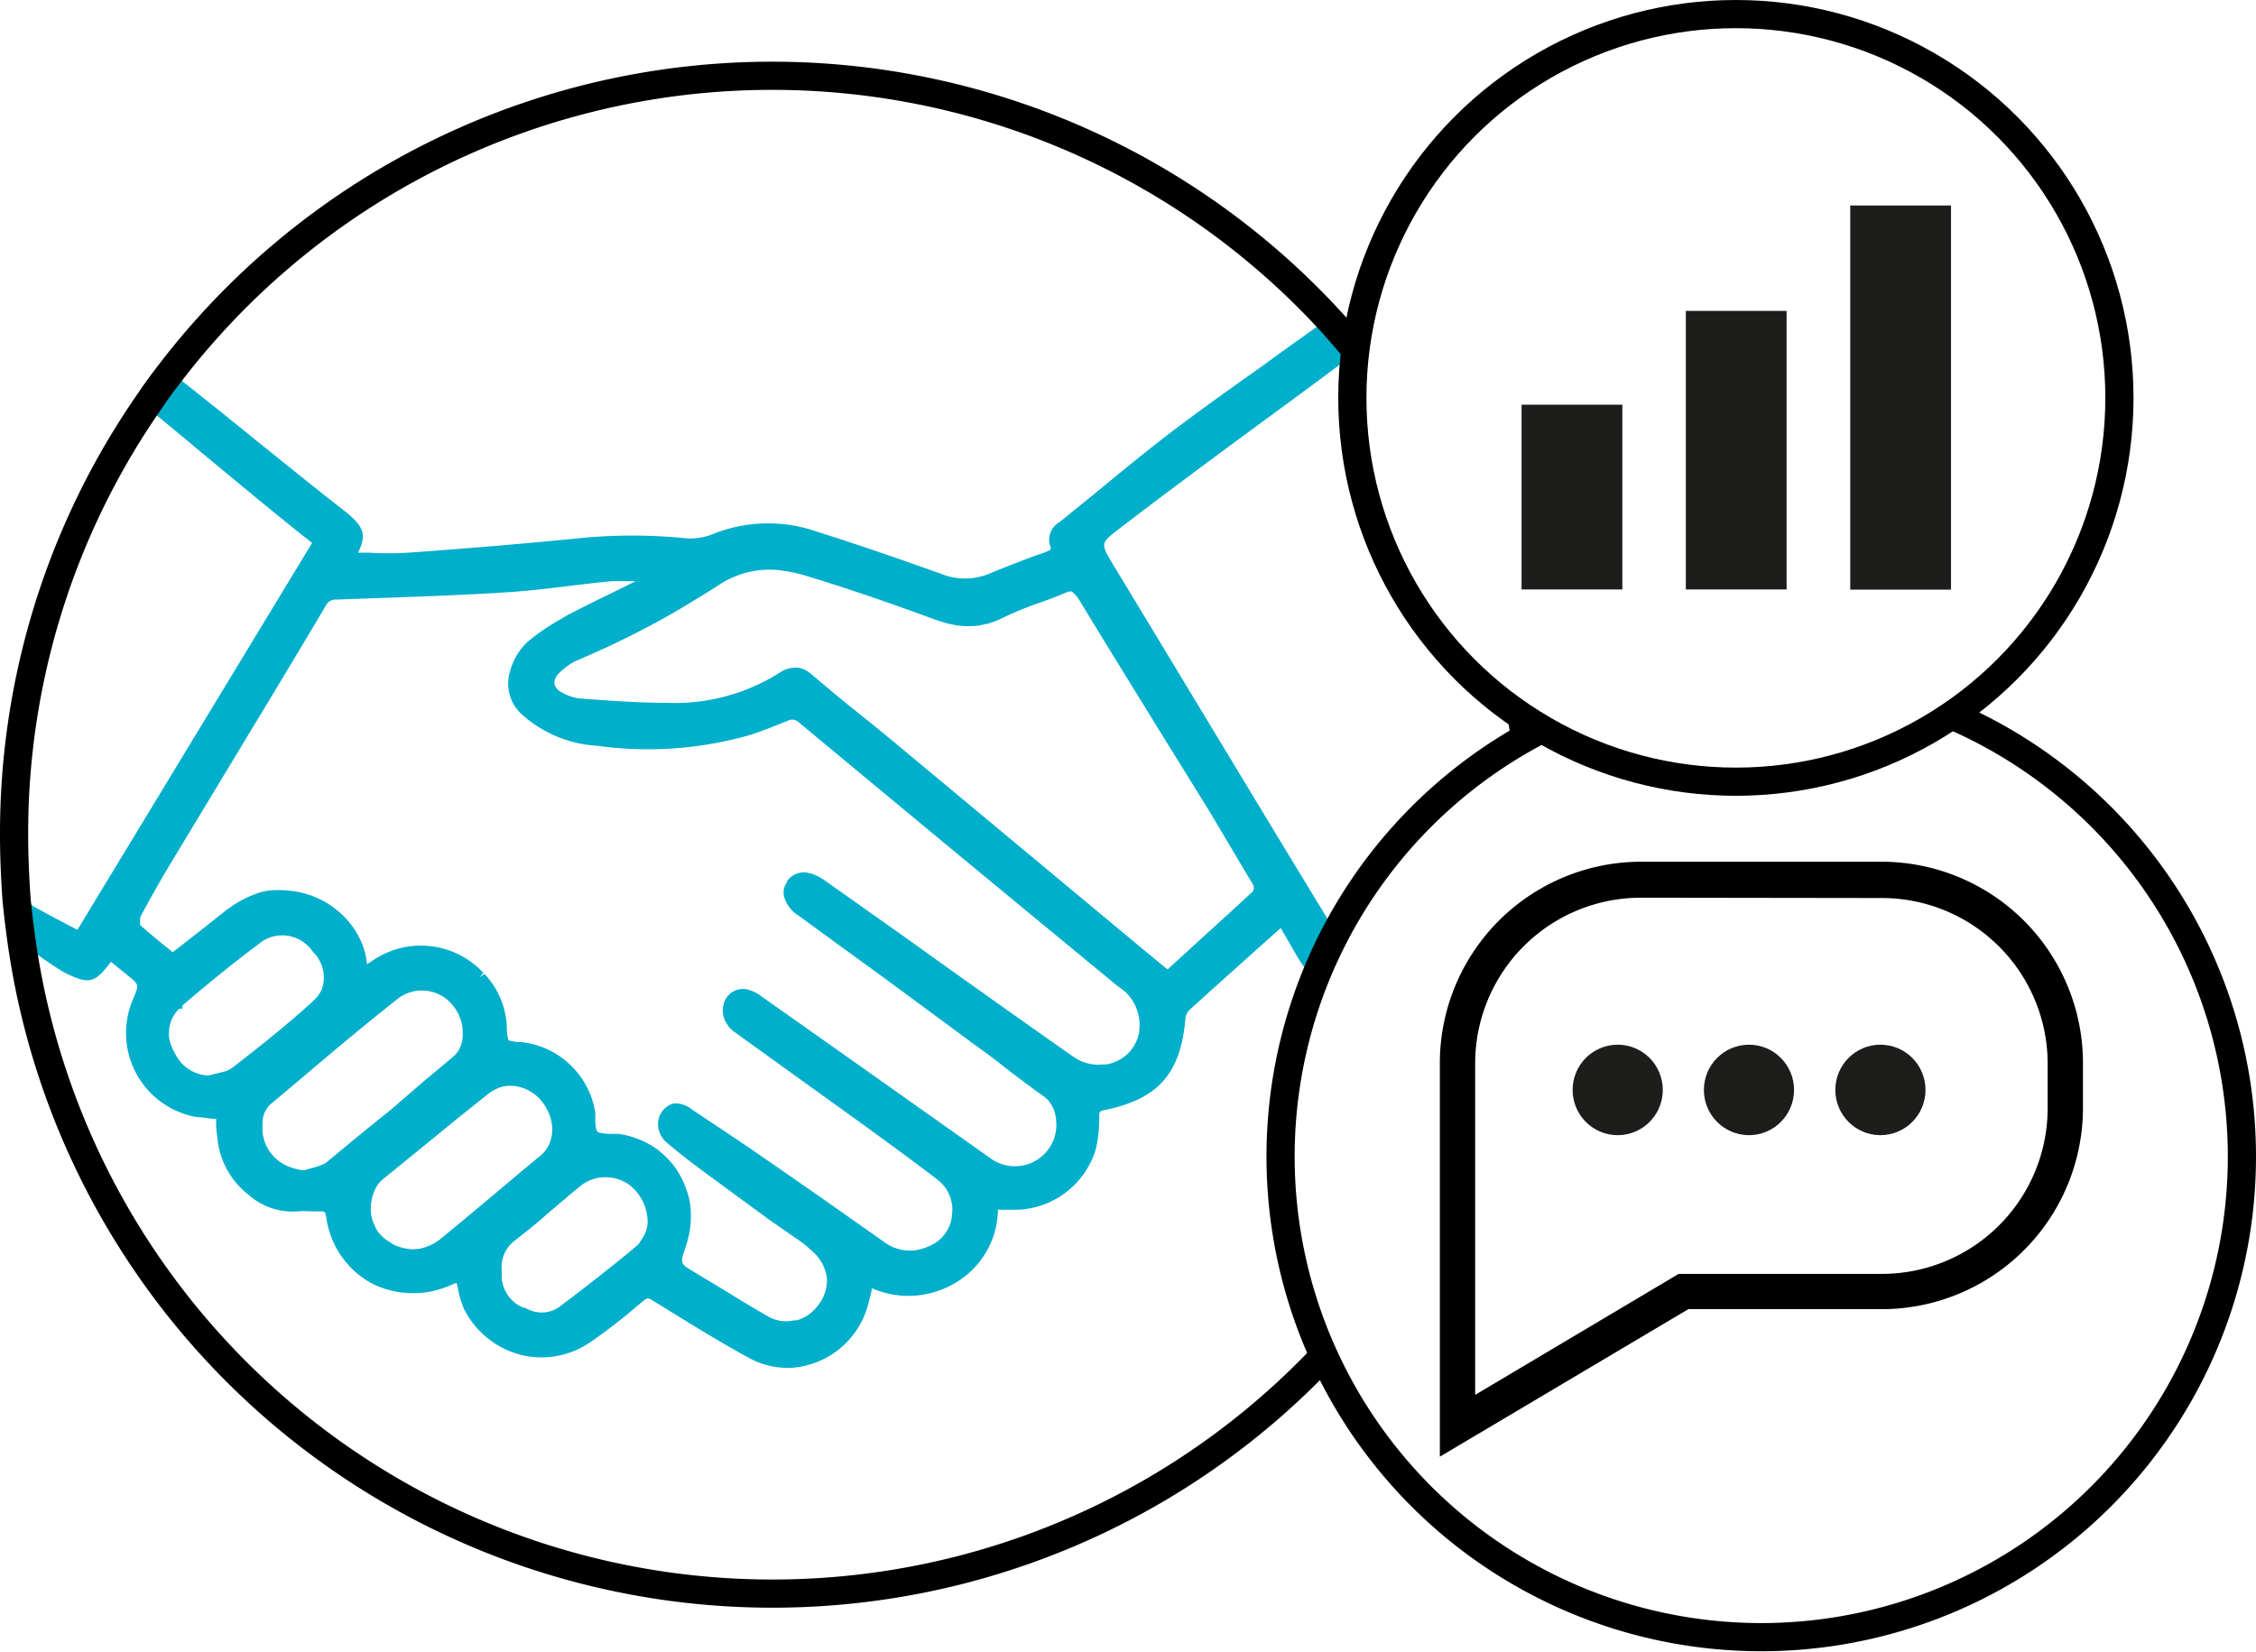
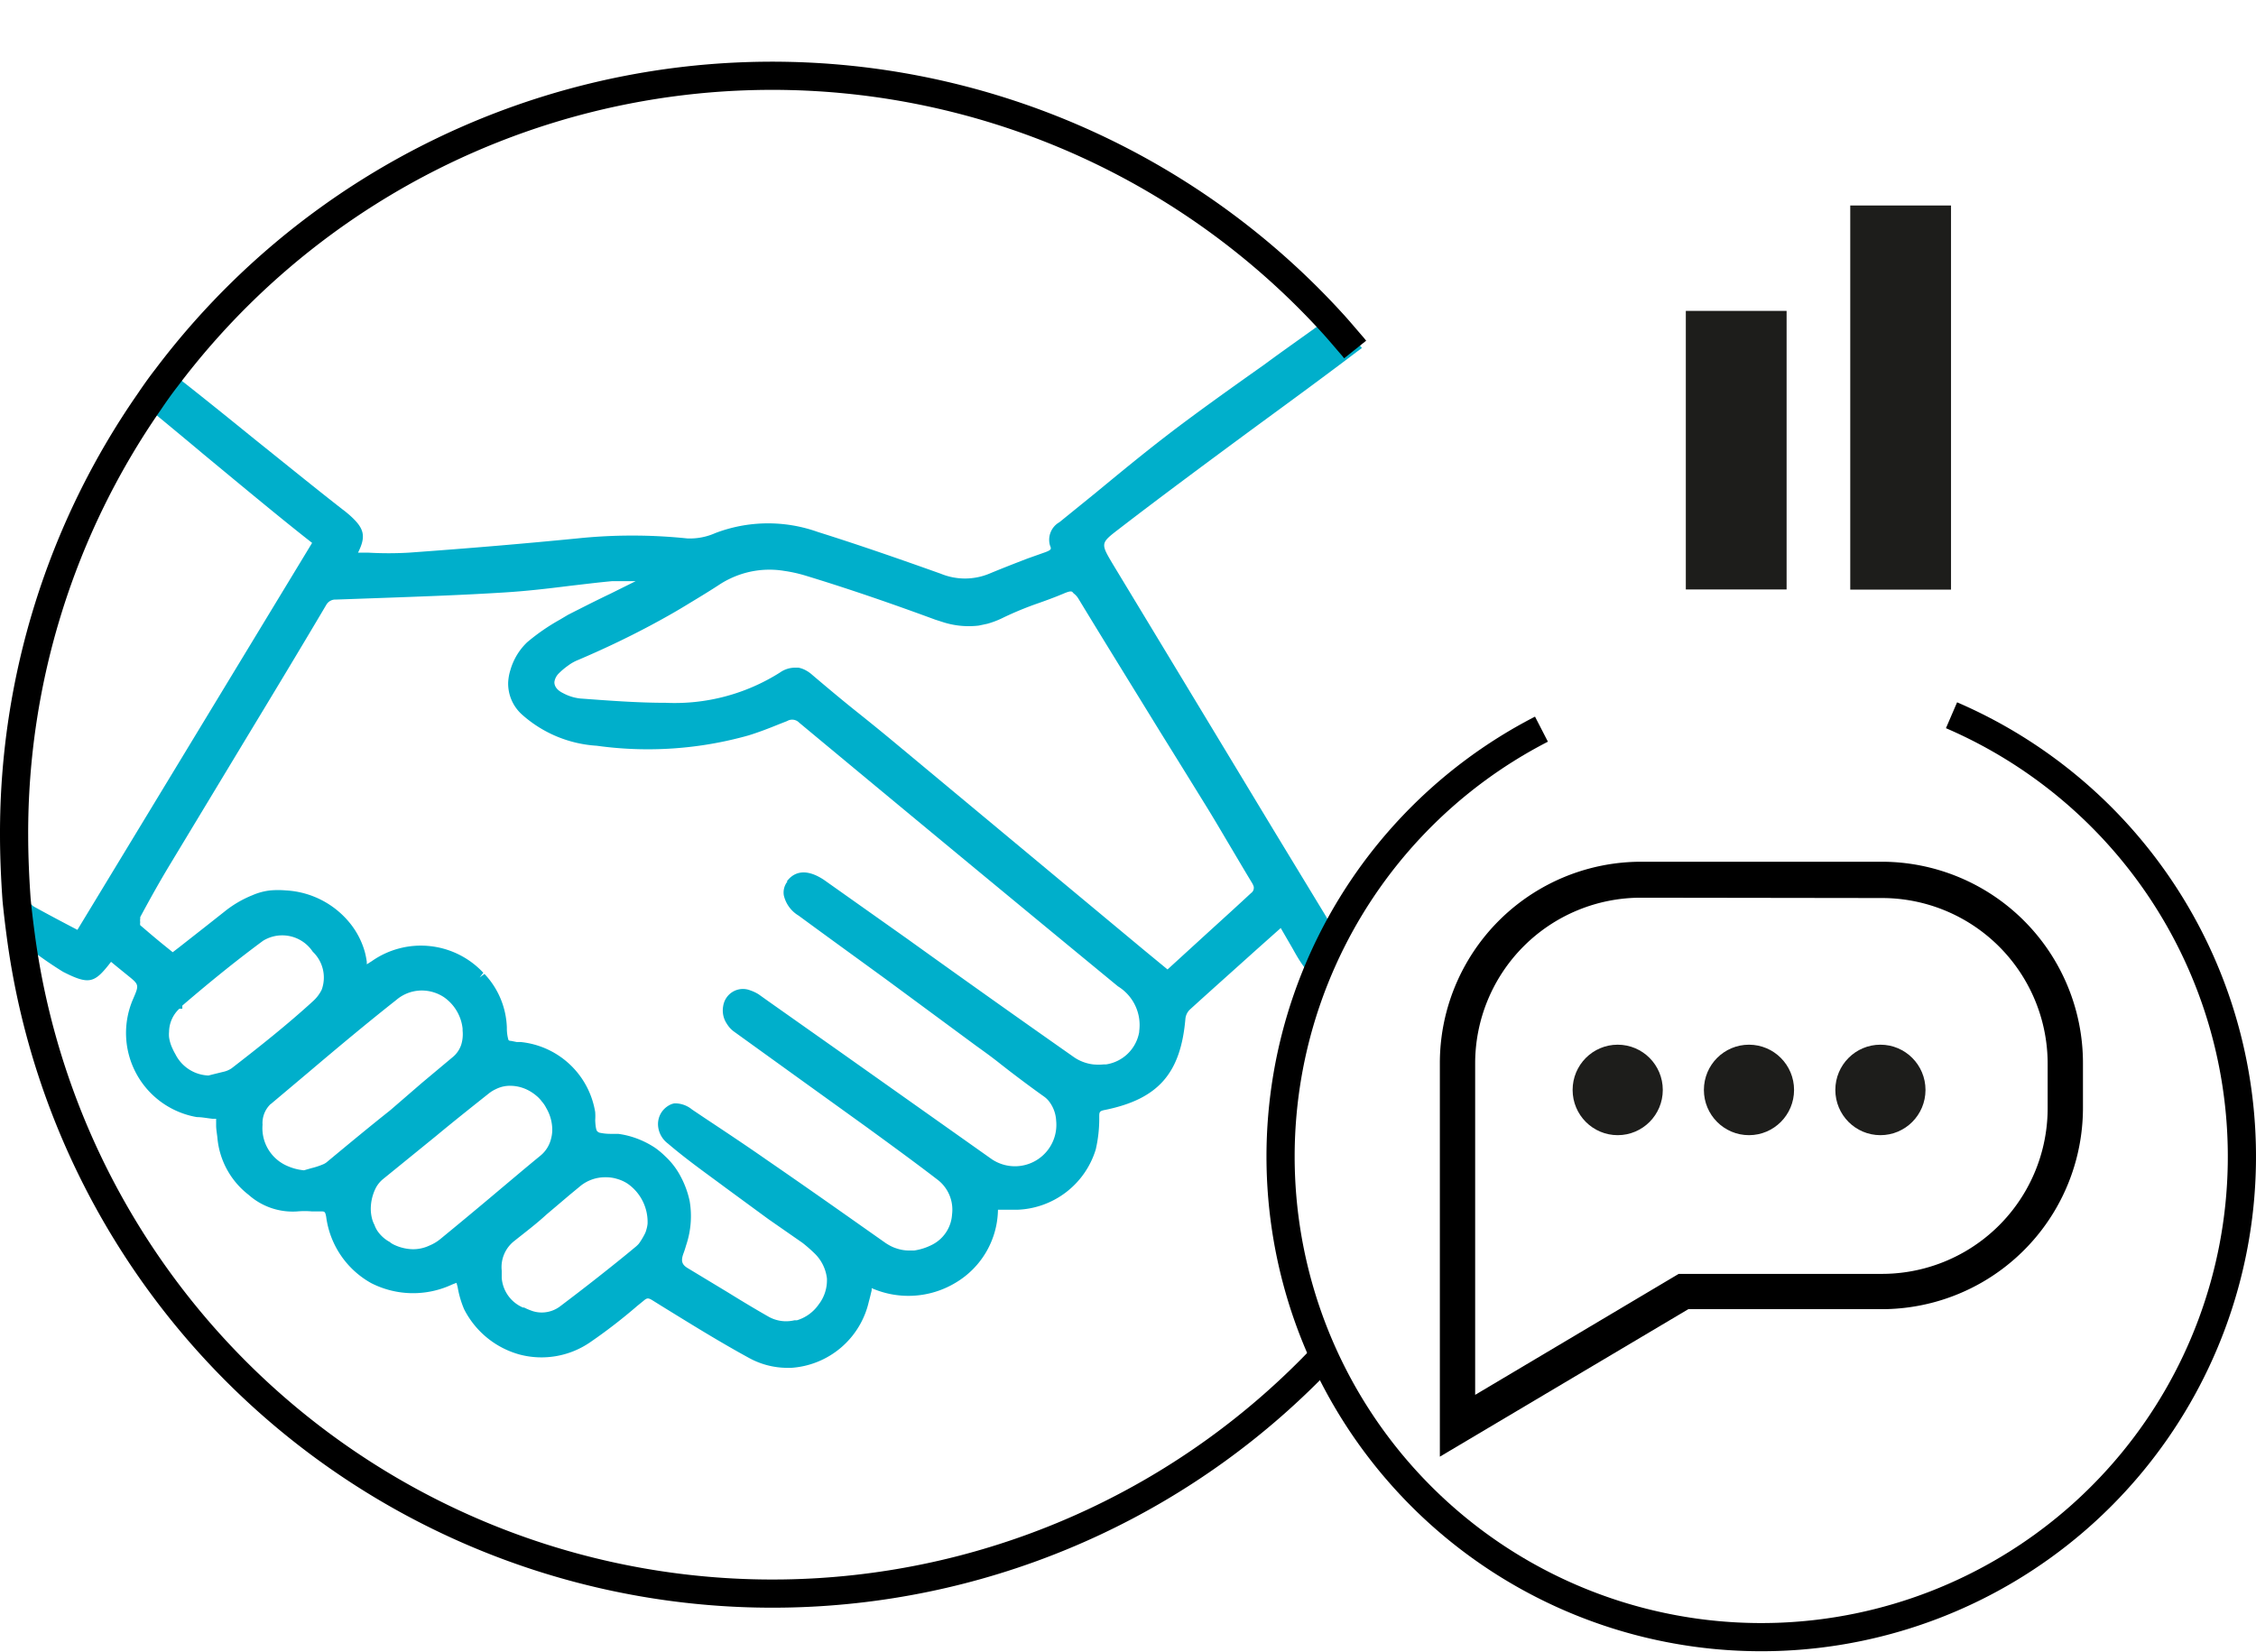
<svg xmlns="http://www.w3.org/2000/svg" viewBox="0 0 136.11 99.69">
  <defs>
    <style>.cls-1{fill:#00afcb;}.cls-2{fill:none;stroke:#000;stroke-miterlimit:10;stroke-width:1.7px;}.cls-3{fill:#1d1d1b;}</style>
  </defs>
  <g id="Layer_2" data-name="Layer 2">
    <g id="Chosen_icons-Colour_2" data-name="Chosen icons-Colour 2">
      <path class="cls-1" d="M67.51,31.92C70,30,72.88,27.87,75.7,25.79c2.09-1.53,4.25-3.11,6.17-4.57l.3-.22-.24-.29c-.41-.5-.84-1-1.29-1.48L80.43,19l-.26.19C79,20.06,77.63,21,76.28,22c-2.08,1.47-4.22,3-5.82,4.23s-2.95,2.35-4.37,3.52l-2.17,1.76a1.22,1.22,0,0,0-.57,1.41c.08.2.1.25-.25.39L62,33.7c-.78.3-1.55.6-2.32.92a3.83,3.83,0,0,1-2.92,0c-2.33-.83-4.84-1.71-7.42-2.52a8.93,8.93,0,0,0-6.19.07,3.76,3.76,0,0,1-1.69.32,32,32,0,0,0-6.63,0c-3.06.3-6.29.58-10.18.86a21.38,21.38,0,0,1-2.41,0H21.6c.5-1,.38-1.47-.49-2.25-.14-.12-.29-.25-.43-.35-1.58-1.23-3.45-2.75-5.36-4.28-1.71-1.39-3.45-2.79-5-4L10,22.29l-.21.29c-.37.48-.73,1-1.06,1.47l-.18.27.25.2c1.11.92,2.3,1.9,3.49,2.9,2.32,1.92,4.71,3.91,6.54,5.34L4.67,56.11c-.9-.47-1.77-.93-2.62-1.4-.08-.05-.28-.23-.55-.47l-.89-.79.06.86c0,.78.14,1.52.22,2.08l0,.15.41.32a23.84,23.84,0,0,0,2.5,1.78c1.61.82,1.91.68,2.9-.6l.34.28.64.52c.72.58.72.58.36,1.42a5.15,5.15,0,0,0,3.84,7.15c.31,0,.63.07.94.1h.22l0,.4c0,.27.06.54.08.79A4.89,4.89,0,0,0,15,72.1a4,4,0,0,0,2.95,1,4.94,4.94,0,0,1,.86,0l.54,0h0c.23,0,.27,0,.33.33a5.37,5.37,0,0,0,2.72,4,5.56,5.56,0,0,0,4.88.08l.26-.1.07.25A5.91,5.91,0,0,0,28,79a5.34,5.34,0,0,0,3.36,2.74A5.18,5.18,0,0,0,35.6,81a32.23,32.23,0,0,0,2.85-2.2l.37-.3c.23-.2.3-.19.6,0l.53.33c1.72,1.06,3.49,2.16,5.29,3.14a4.83,4.83,0,0,0,2.23.57h.26a5.15,5.15,0,0,0,4.69-4c.06-.21.11-.43.17-.68l0-.13a5.51,5.51,0,0,0,5.07-.33A5.21,5.21,0,0,0,60.21,73h1.16a5.14,5.14,0,0,0,4.74-3.64,8.27,8.27,0,0,0,.21-1.95c0-.31,0-.37.38-.44,3.19-.66,4.54-2.21,4.82-5.51a.89.89,0,0,1,.28-.55c1.33-1.21,2.68-2.41,4-3.6L77.27,56h0L78,57.26c.55,1,.89,1.44,1.35,1.68l.32.18,1.53-3.27-.72.24c-.18-.3-.37-.6-.55-.91l-3.11-5.12q-4.83-8-9.67-16C66.39,32.78,66.39,32.78,67.51,31.92Zm-20,21.27a1.07,1.07,0,0,0-.22.84,1.93,1.93,0,0,0,.89,1.22c1.77,1.3,3.54,2.58,5.31,3.87l5.42,4c.49.35,1,.72,1.46,1.09l.54.42c.64.49,1.32,1,2.05,1.52a1.45,1.45,0,0,1,.39.39,2.08,2.08,0,0,1,.37,1.08,2.5,2.5,0,0,1-3.94,2.29l-9-6.37-4.45-3.14L45.77,60a2.4,2.4,0,0,0-.51-.24,1.2,1.2,0,0,0-1.42.43,1.23,1.23,0,0,0-.21.53,1.44,1.44,0,0,0,.23,1.07,1.61,1.61,0,0,0,.41.45l3.94,2.84,4,2.88.81.59c1.19.87,2.42,1.77,3.6,2.68a2.28,2.28,0,0,1,.82,2.05,2.2,2.2,0,0,1-1.2,1.83,3.47,3.47,0,0,1-1.09.35h-.34a2.39,2.39,0,0,1-.73-.13,2,2,0,0,1-.32-.13,3,3,0,0,1-.34-.2L52,74c-1.9-1.34-3.81-2.68-5.73-4-1.23-.86-2.48-1.69-3.73-2.52l-.79-.53a1.62,1.62,0,0,0-1-.37h0l-.06,0a1,1,0,0,0-.31.11A1.35,1.35,0,0,0,40,67a1.3,1.3,0,0,0-.29,1,1.49,1.49,0,0,0,.58,1c1.17,1,2.41,1.87,3.47,2.66l2.59,1.9L48.42,75a9.26,9.26,0,0,1,.72.63,2.5,2.5,0,0,1,.75,1.51,2.39,2.39,0,0,1-.5,1.58,2.46,2.46,0,0,1-1.31.95l-.15,0a2.16,2.16,0,0,1-1.6-.24c-.79-.45-1.57-.92-2.41-1.44l-2.4-1.45c-.38-.22-.45-.44-.29-.89.07-.18.12-.35.17-.52a5.47,5.47,0,0,0,.21-2.65A5.61,5.61,0,0,0,41.07,71a4.52,4.52,0,0,0-.94-1.23,4.82,4.82,0,0,0-.61-.51,5.38,5.38,0,0,0-1.43-.67,4.92,4.92,0,0,0-.8-.17l-.48,0a3.06,3.06,0,0,1-.64-.07.32.32,0,0,1-.13-.08c-.09-.07-.12-.43-.13-.67a3.69,3.69,0,0,0,0-.49,5.07,5.07,0,0,0-4.49-4.23l-.24,0-.35-.07c-.15,0-.16-.07-.17-.11a2.58,2.58,0,0,1-.08-.69,4.94,4.94,0,0,0-1.35-3.24l-.29.21.22-.28A5.15,5.15,0,0,0,22.43,58l-.3.19,0-.15a4.9,4.9,0,0,0-.12-.6,4.84,4.84,0,0,0-.83-1.65,5.34,5.34,0,0,0-3.94-2.06,5.5,5.5,0,0,0-.93,0,3.7,3.7,0,0,0-1.08.29,6.59,6.59,0,0,0-1.7,1l-1.14.9-1.58,1.24-.39.3-.47-.38c-.51-.41-1-.83-1.49-1.25a.45.45,0,0,1,0-.18.66.66,0,0,1,0-.21l0-.1C9.18,54,9.75,53,10.32,52.06l4.37-7.24c1.67-2.76,3.34-5.52,5-8.33a.63.63,0,0,1,.58-.31l2.54-.09c2.5-.09,5.09-.18,7.63-.34,1.3-.08,2.6-.23,3.87-.39.87-.1,1.74-.21,2.61-.29.48,0,1,0,1.52,0l-.09,0-1.53.76c-.63.3-1.25.61-1.86.92l-.22.11-.47.24-.32.19-.15.09a12.43,12.43,0,0,0-2,1.38,3.74,3.74,0,0,0-1,1.65,3,3,0,0,0-.14.75,2.51,2.51,0,0,0,.88,2A7.45,7.45,0,0,0,36,45a22.39,22.39,0,0,0,9.15-.62c.62-.19,1.24-.43,1.83-.67l.51-.2a.59.59,0,0,1,.73.1q9.62,8,19.23,15.91a2.74,2.74,0,0,1,1.28,2.71v.05a2.39,2.39,0,0,1-2,1.95l-.14,0a3.31,3.31,0,0,1-.63,0,2.59,2.59,0,0,1-1.24-.49c-3.35-2.35-6.7-4.73-10-7.1l-5-3.54C48.43,52.24,47.76,52.79,47.47,53.19ZM30.27,77.11c0-.11,0-.22,0-.34v-.1a2,2,0,0,1,.79-1.81c.65-.52,1.29-1,1.92-1.58.39-.33.78-.66,1.18-1l.2-.17.69-.57a2.37,2.37,0,0,1,1.41-.5h.1a2.25,2.25,0,0,1,.64.09,2.32,2.32,0,0,1,.67.3,2.82,2.82,0,0,1,1.2,2.41h0a1.8,1.8,0,0,1-.07.35,1.19,1.19,0,0,1-.11.29,4.41,4.41,0,0,1-.34.56,1.61,1.61,0,0,1-.23.22c-.73.61-1.47,1.2-2.27,1.83s-1.48,1.15-2.22,1.71a1.84,1.84,0,0,1-1.11.4,1.79,1.79,0,0,1-.57-.08,3.8,3.8,0,0,1-.53-.22l-.07,0A2.12,2.12,0,0,1,30.27,77.11Zm-5.44-1.73a2.79,2.79,0,0,1-1.14-.31L23.58,75a.48.48,0,0,0-.13-.09,2.13,2.13,0,0,1-.67-.62,1.69,1.69,0,0,1-.19-.38l-.05-.1a2,2,0,0,1-.08-.22,2.45,2.45,0,0,1-.09-.69,2.86,2.86,0,0,1,.29-1.19,1.73,1.73,0,0,1,.45-.56l3.21-2.61c1.06-.88,2.13-1.73,3.2-2.58a2.12,2.12,0,0,1,.4-.24,1.88,1.88,0,0,1,.87-.2,2.38,2.38,0,0,1,1,.23,2.68,2.68,0,0,1,.57.37,1.92,1.92,0,0,1,.34.36,1.72,1.72,0,0,1,.25.37,2.62,2.62,0,0,1,.37,1.34,2.13,2.13,0,0,1-.08.55,1.89,1.89,0,0,1-.64,1c-1,.82-2,1.67-3,2.51s-2,1.67-3,2.49a2.61,2.61,0,0,1-.69.42A2.29,2.29,0,0,1,24.83,75.38Zm-14-14.51H11v-.19c1.9-1.63,3.41-2.83,4.87-3.91a2.21,2.21,0,0,1,3,.66,2.15,2.15,0,0,1,.54,2.29,2.29,2.29,0,0,1-.5.67c-1.57,1.44-3.29,2.8-4.93,4.07h0a1.43,1.43,0,0,1-.52.22l-.65.16-.23.06a2.33,2.33,0,0,1-2-1.29,3.34,3.34,0,0,1-.17-.33,2.4,2.4,0,0,1-.21-.69,1.83,1.83,0,0,1,0-.33A1.94,1.94,0,0,1,10.82,60.87Zm5.51,5.75,2.28-1.92c1.71-1.45,3.49-2.94,5.29-4.36a2.37,2.37,0,0,1,1.54-.57,2.44,2.44,0,0,1,1.33.4,2.66,2.66,0,0,1,1.13,1.9v.12h0a2.16,2.16,0,0,1-.08.84,1.63,1.63,0,0,1-.53.77l-1.84,1.54L23.54,67C22.28,68,21,69.06,19.76,70.09h0a.89.89,0,0,1-.27.17,4.42,4.42,0,0,1-.7.23l-.45.13a3.18,3.18,0,0,1-1-.26,2.48,2.48,0,0,1-1.5-2.49A1.58,1.58,0,0,1,16.33,66.62ZM49,40.72a2,2,0,0,0-.44-.3,1.55,1.55,0,0,0-.38-.13l-.12,0h0a1.59,1.59,0,0,0-1,.29,11.87,11.87,0,0,1-6.89,1.83c-1.76,0-3.51-.14-5.16-.26a2.82,2.82,0,0,1-1.05-.33c-.35-.17-.53-.42-.51-.68a.91.91,0,0,1,.27-.51,4.22,4.22,0,0,1,.56-.47,2.63,2.63,0,0,1,.61-.34c1.43-.61,2.9-1.3,4.36-2.08.71-.38,1.41-.77,2.1-1.19s1.38-.83,2.05-1.27a5.16,5.16,0,0,1,.64-.36,5.49,5.49,0,0,1,3.28-.47,8.71,8.71,0,0,1,1.36.31c2.49.76,5,1.62,7.74,2.63l.53.17a5.1,5.1,0,0,0,2.1.19l.52-.11a5.5,5.5,0,0,0,1-.39,20.12,20.12,0,0,1,2.1-.86c.51-.18,1-.36,1.52-.58s.49-.09.59,0a1.11,1.11,0,0,1,.28.31c1.62,2.67,3.27,5.33,4.91,8q1.38,2.22,2.75,4.44c.54.87,1.05,1.75,1.58,2.64.41.69.82,1.39,1.24,2.08a1.1,1.1,0,0,1,.1.22.44.44,0,0,1,0,.14.38.38,0,0,1-.16.25h0c-.86.8-1.73,1.59-2.6,2.38l-2.44,2.23-1.42-1.17L54,44.83c-.78-.65-1.57-1.29-2.36-1.92S49.87,41.46,49,40.72Z" />
      <path class="cls-2" d="M79.87,81.82A45.75,45.75,0,0,1,1.24,56.35C1.15,55.67,1.07,55,1,54.29.91,53,.85,51.69.85,50.37A45.61,45.61,0,0,1,9,24.25c.33-.49.69-1,1.05-1.46a45.74,45.74,0,0,1,70.31-3.32c.44.48.87,1,1.28,1.47l.12.15" />
-       <path class="cls-2" d="M92,44.57c-.06-.45-.12-.9-.19-1.34" />
      <path class="cls-2" d="M117.74,43.16A29,29,0,1,1,93,44" />
      <path d="M86.87,87.9V64.19A12.15,12.15,0,0,1,99,52h14.55a12.15,12.15,0,0,1,12.12,12.15v2.66A12.15,12.15,0,0,1,113.54,79H101.86ZM99,54.17a10,10,0,0,0-10,10v20l12.28-7.3h12.26a10,10,0,0,0,10-10V64.19a10,10,0,0,0-10-10Z" />
      <ellipse class="cls-3" cx="97.6" cy="65.77" rx="2.72" ry="2.73" />
      <ellipse class="cls-3" cx="105.52" cy="65.77" rx="2.72" ry="2.73" />
      <ellipse class="cls-3" cx="113.45" cy="65.77" rx="2.72" ry="2.73" />
-       <ellipse class="cls-2" cx="104.73" cy="24.01" rx="23.14" ry="23.16" />
-       <rect class="cls-3" x="91.8" y="24.42" width="6.08" height="11.15" />
      <rect class="cls-3" x="101.71" y="18.76" width="6.08" height="16.81" />
      <rect class="cls-3" x="111.63" y="12.4" width="6.08" height="23.18" />
    </g>
  </g>
</svg>